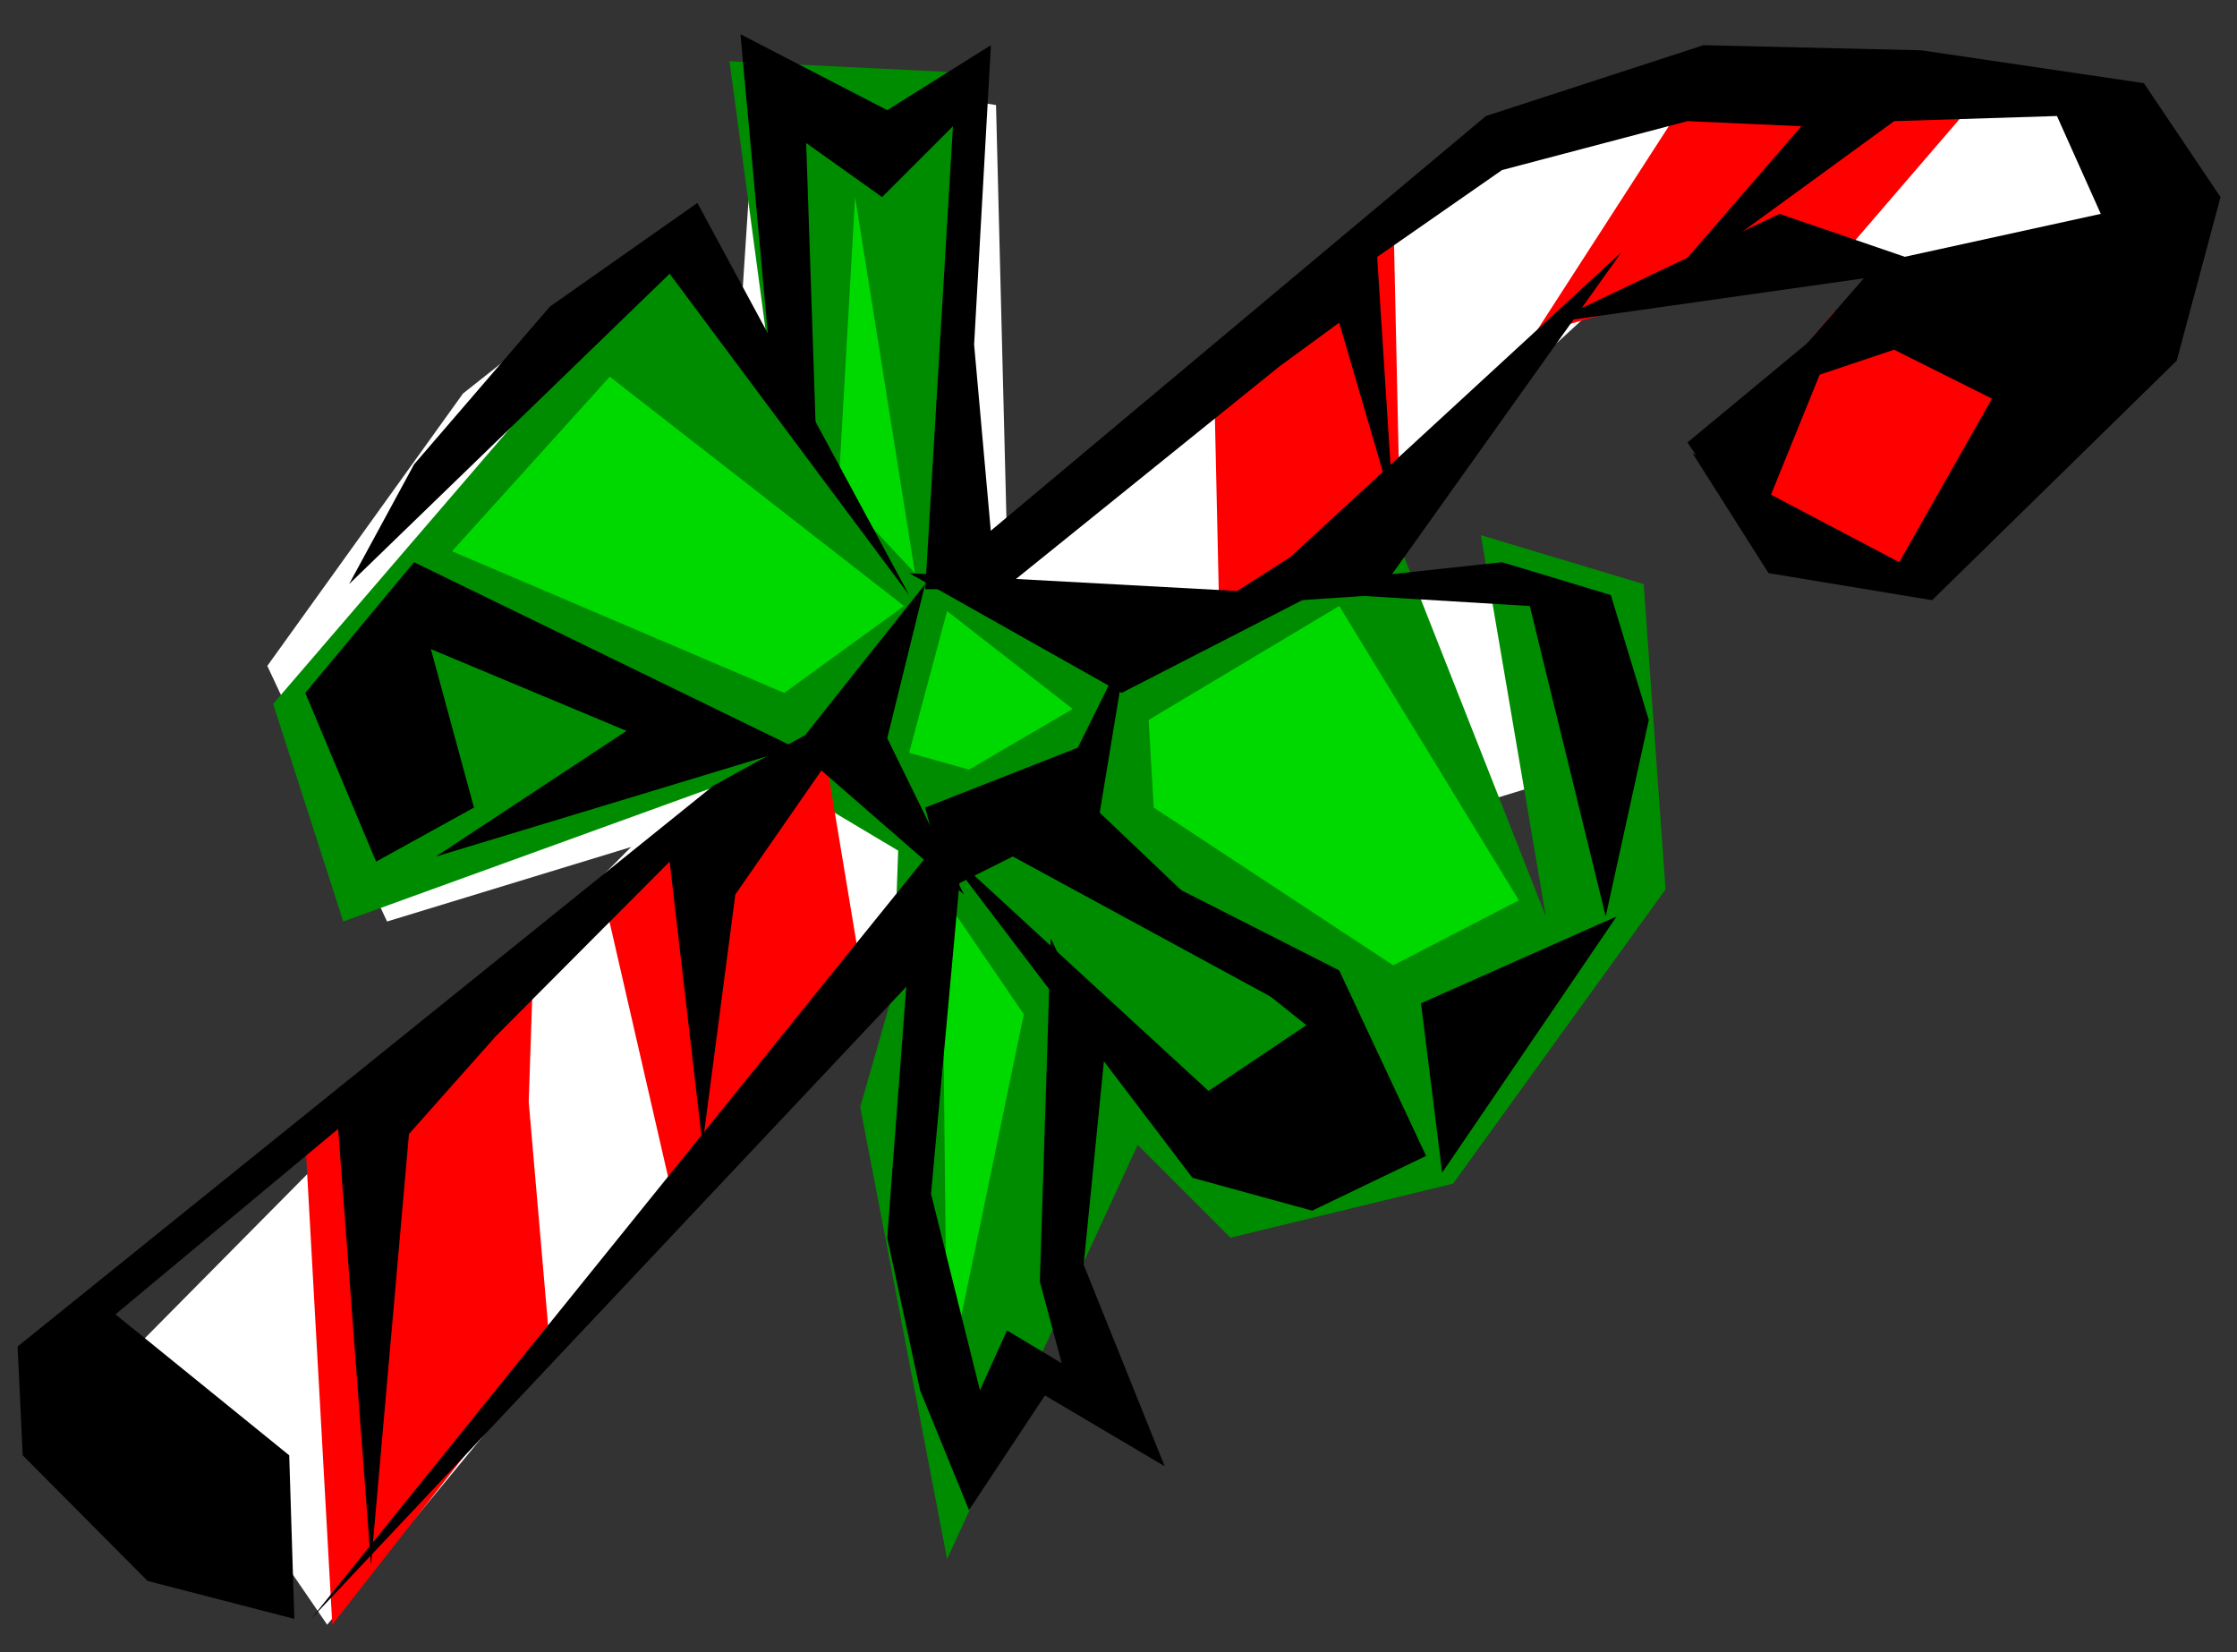
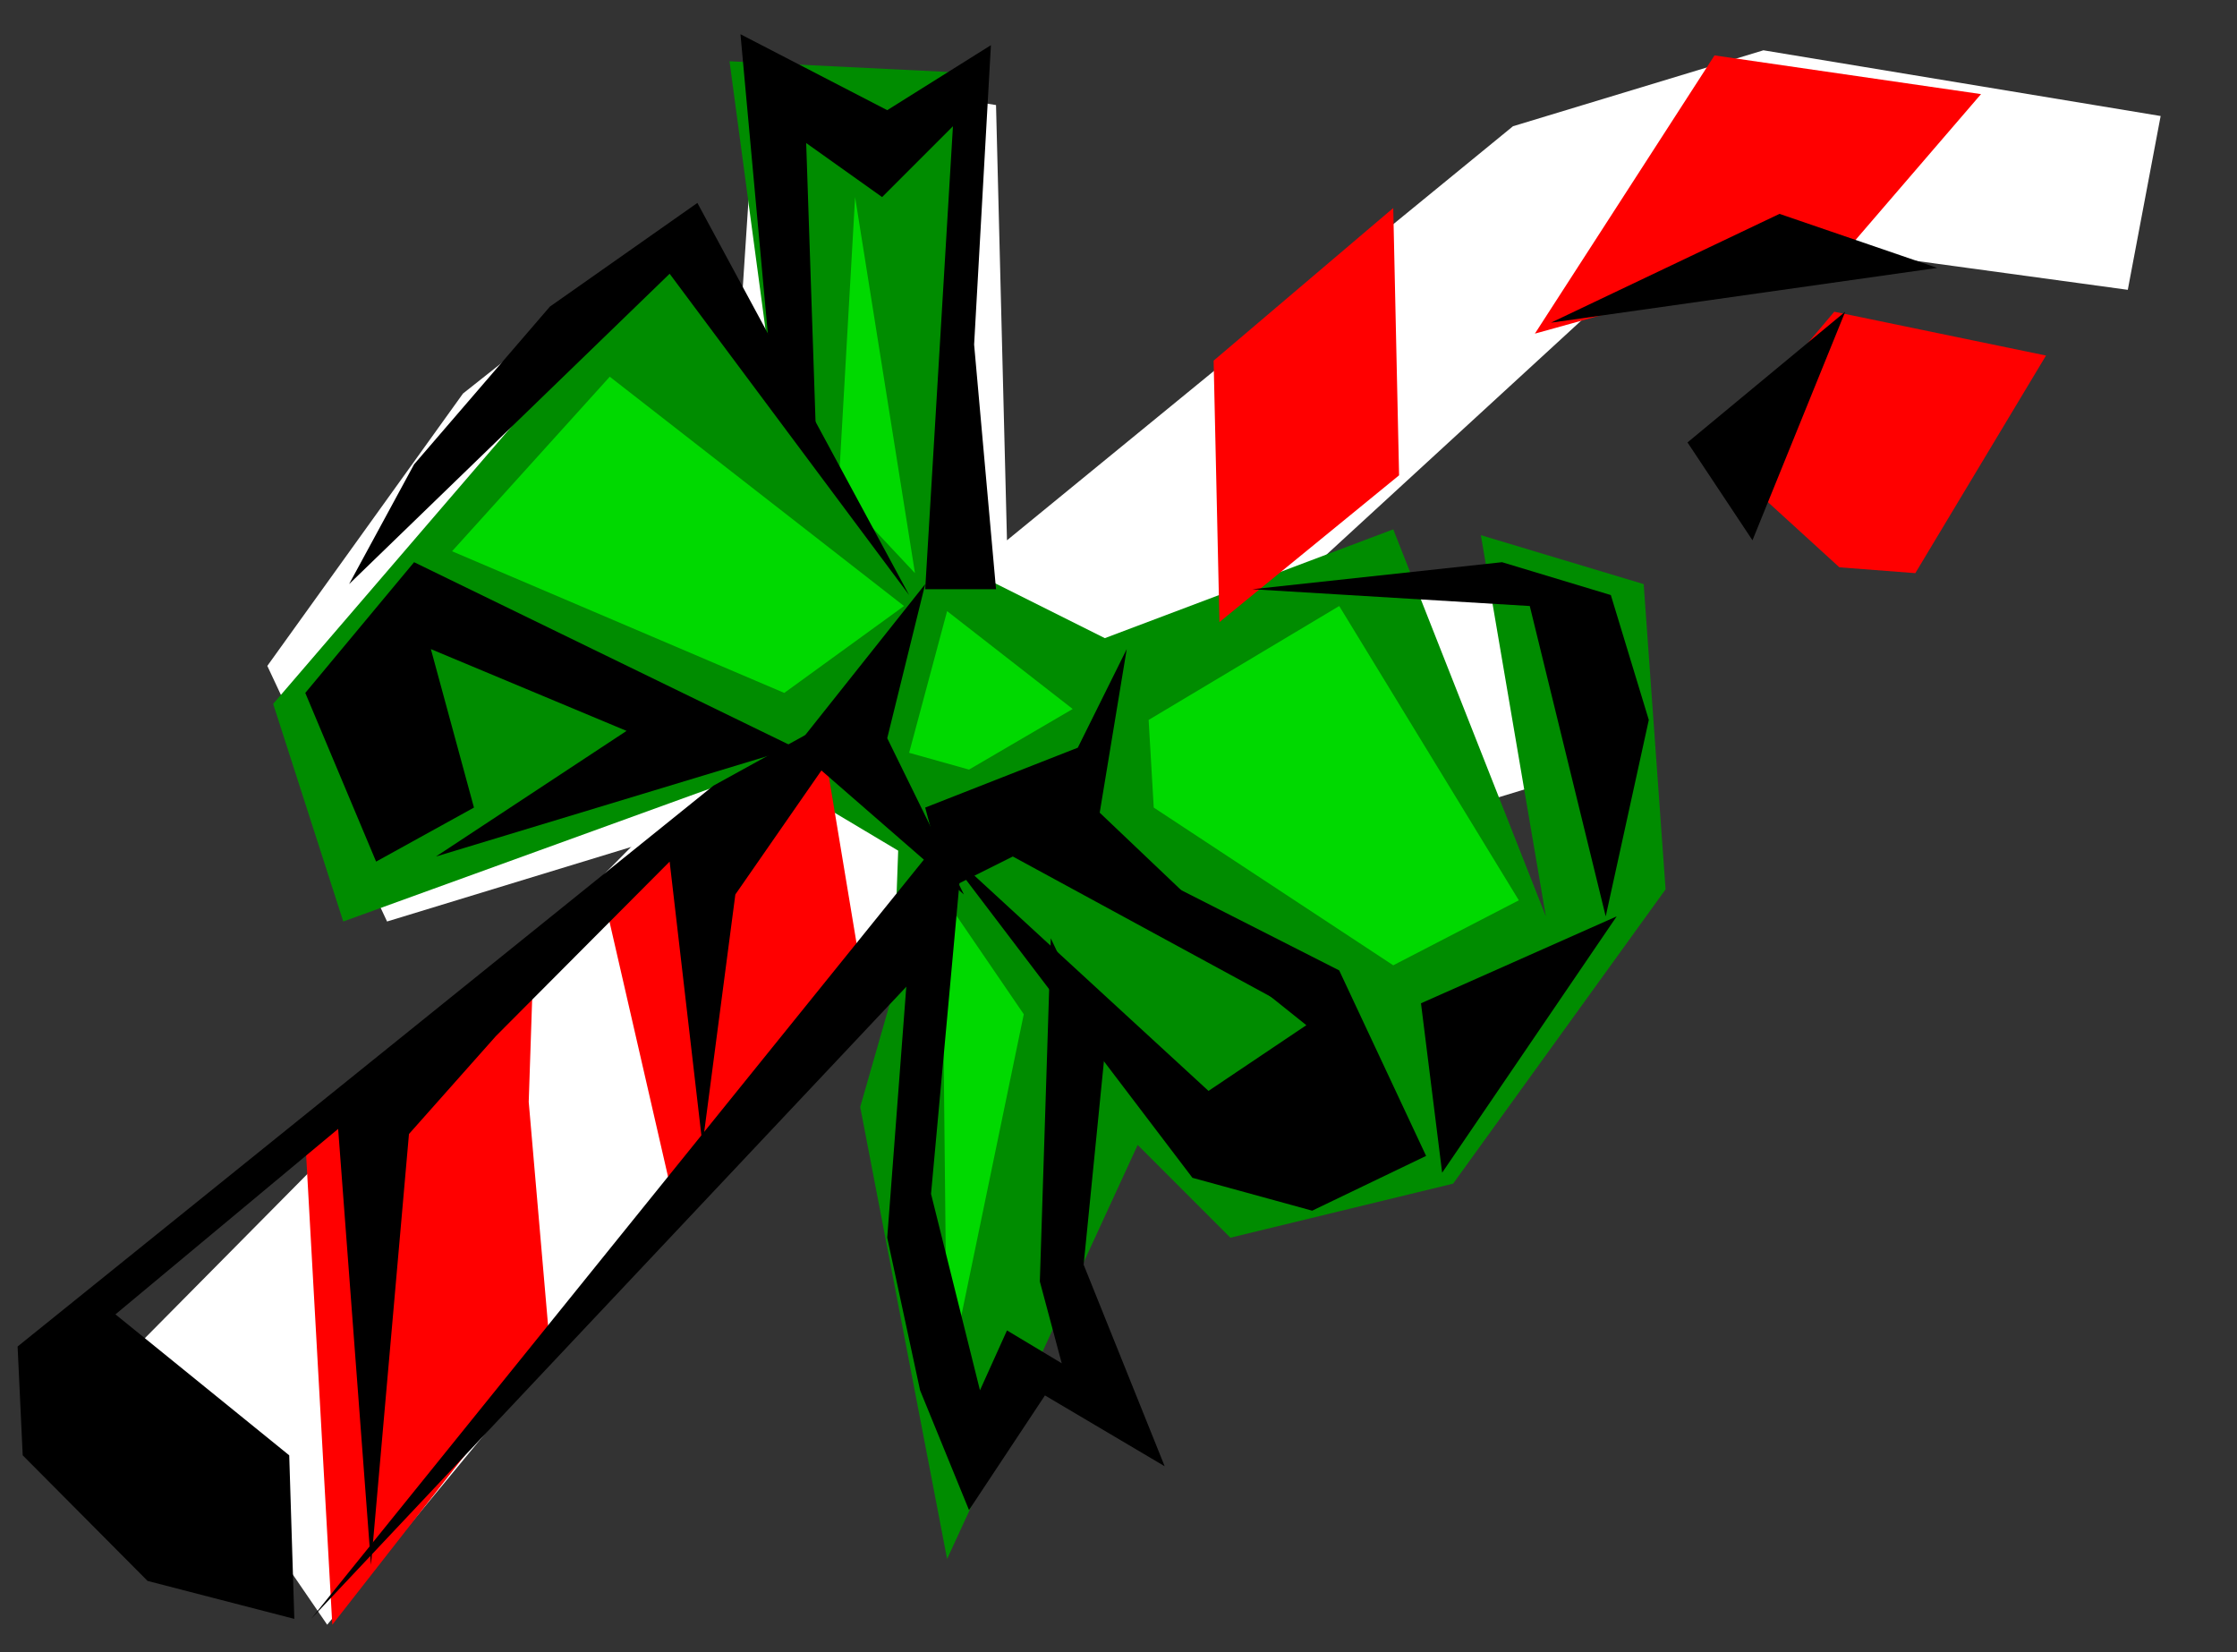
<svg xmlns="http://www.w3.org/2000/svg" version="1.1" id="candy_cane" x="0px" y="0px" width="910px" height="672px" viewBox="0 0 910 672" enable-background="new 0 0 910 672" xml:space="preserve">
  <rect x="0" y="0" width="910" height="672" fill="#333333" stroke="none" />
  <polygon fill-rule="evenodd" clip-rule="evenodd" fill="#FFFFFF" points="133.1,660.851 387.654,352.831 343.396,301.743   290.229,310.655 55.574,547.687 133.1,660.851 133.1,660.851 " />
  <polygon fill-rule="evenodd" clip-rule="evenodd" fill="#FFFFFF" points="157.455,374.815 108.742,270.853 188.348,160.06   272.406,93.526 301.219,131.247 308.049,26.991 405.178,42.733 409.635,219.763 615.477,51.347 717.355,20.456 878.939,47.188   865.574,117.882 735.178,100.06 666.564,108.972 531.416,233.128 637.754,237.585 639.832,315.108 341.021,406.001 287.852,335.011   157.455,374.815 157.455,374.815 " />
  <polygon fill-rule="evenodd" clip-rule="evenodd" fill="#008C00" points="310.129,313.03 365.377,346.001 363.297,403.624   349.93,450.259 385.277,634.12 462.803,465.702 500.525,503.429 591.119,481.444 677.553,361.743 668.643,237.585 602.408,217.683   628.842,372.733 566.764,215.308 449.436,259.563 400.723,235.208 387.654,29.366 296.764,24.911 314.584,157.683 274.783,95.901   111.119,286.298 139.635,374.815 310.129,313.03 310.129,313.03 " />
  <polygon fill-rule="evenodd" clip-rule="evenodd" fill="#FF0000" points="746.17,126.792 697.455,184.417 748.248,230.753   779.139,233.128 832.307,144.614 746.17,126.792 746.17,126.792 " />
  <polygon fill-rule="evenodd" clip-rule="evenodd" fill="#FF0000" points="697.455,22.536 624.387,135.702 752.703,100.06   805.871,38.278 697.455,22.536 697.455,22.536 " />
  <polygon fill-rule="evenodd" clip-rule="evenodd" fill="#FF0000" points="493.693,146.692 496.068,253.03 569.139,193.327   566.764,84.614 493.693,146.692 493.693,146.692 " />
  <polygon fill-rule="evenodd" clip-rule="evenodd" fill="#FF0000" points="243.893,357.284 272.406,481.444 349.93,392.632   334.484,299.665 285.773,328.476 243.893,357.284 243.893,357.284 " />
  <polygon fill-rule="evenodd" clip-rule="evenodd" fill="#FF0000" points="124.188,463.624 135.178,660.851 223.693,547.687   215.08,448.179 217.158,386.099 124.188,463.624 124.188,463.624 " />
  <polygon fill-rule="evenodd" clip-rule="evenodd" fill="#00D900" points="183.893,224.218 319.039,281.843 367.752,246.495   248.049,153.229 183.893,224.218 183.893,224.218 " />
  <polygon fill-rule="evenodd" clip-rule="evenodd" fill="#00D900" points="467.258,292.831 469.336,328.476 566.764,392.632   617.852,366.196 544.783,246.495 467.258,292.831 467.258,292.831 " />
  <polygon fill-rule="evenodd" clip-rule="evenodd" fill="#00D900" points="416.467,412.534 385.277,563.13 383.197,363.823   416.467,412.534 416.467,412.534 " />
  <polygon fill-rule="evenodd" clip-rule="evenodd" fill="#00D900" points="341.021,199.862 347.852,80.159 372.209,233.128   341.021,199.862 341.021,199.862 " />
  <polygon fill-rule="evenodd" clip-rule="evenodd" fill="#00D900" points="369.832,306.198 385.277,248.573 436.367,288.376   394.188,313.03 369.832,306.198 369.832,306.198 " />
  <polygon fill-rule="evenodd" clip-rule="evenodd" points="509.436,239.665 611.021,228.673 655.279,242.04 670.723,292.831   653.197,372.733 622.307,246.495 509.436,239.665 509.436,239.665 " />
  <polygon fill-rule="evenodd" clip-rule="evenodd" points="458.348,264.021 447.357,330.556 538.248,416.991 412.01,348.378   385.277,361.743 376.367,328.476 438.445,304.118 458.348,264.021 458.348,264.021 " />
  <polygon fill-rule="evenodd" clip-rule="evenodd" points="376.367,237.585 323.494,304.118 392.109,363.823 360.92,300.257   376.367,237.585 376.367,237.585 " />
  <polygon fill-rule="evenodd" clip-rule="evenodd" points="142.01,237.585 272.406,111.347 369.832,242.04 283.693,82.536   223.693,124.714 168.445,188.872 142.01,237.585 142.01,237.585 " />
-   <polygon fill-rule="evenodd" clip-rule="evenodd" points="369.832,233.128 533.791,242.04 456.268,281.843 369.832,233.128   369.832,233.128 " />
  <polygon fill-rule="evenodd" clip-rule="evenodd" points="290.229,319.563 7.158,547.687 9.238,591.944 60.031,643.032   119.732,658.476 117.654,591.944 46.961,534.614 137.555,459.171 150.92,636.495 166.367,461.249 201.713,421.444 272.406,350.454   285.773,465.702 299.139,363.823 354.387,284.218 290.229,319.563 290.229,319.563 " />
  <polygon fill-rule="evenodd" clip-rule="evenodd" points="385.277,383.726 126.564,658.476 387.654,335.011 385.277,383.726   385.277,383.726 " />
-   <polygon fill-rule="evenodd" clip-rule="evenodd" points="385.277,230.753 604.484,47.188 693,18.376 781.516,20.456   872.109,33.821 903.299,80.159 885.477,146.692 785.971,244.118 719.436,233.128 688.545,184.417 772.605,228.673 810.326,162.14   770.525,142.237 717.355,160.06 763.693,106.892 854.584,86.991 836.764,47.188 770.525,49.269 673.1,120.257 732.803,51.347   686.465,49.269 611.021,69.169 560.227,104.515 566.764,206.397 544.783,131.247 520.424,149.069 405.178,242.04 385.277,230.753   385.277,230.753 " />
-   <polygon fill-rule="evenodd" clip-rule="evenodd" points="524.881,226.595 659.734,102.435 560.227,242.04 493.693,246.495   524.881,226.595 524.881,226.595 " />
  <polygon fill-rule="evenodd" clip-rule="evenodd" points="630.92,131.247 788.049,108.972 723.893,86.991 630.92,131.247   630.92,131.247 " />
  <polygon fill-rule="evenodd" clip-rule="evenodd" points="750.625,126.792 686.465,179.96 712.9,219.763 750.625,126.792   750.625,126.792 " />
  <polygon fill-rule="evenodd" clip-rule="evenodd" points="431.912,337.388 544.783,394.712 580.129,470.161 533.791,492.437   485.08,479.067 380.822,341.841 491.613,443.726 531.416,416.991 431.912,337.388 431.912,337.388 " />
  <polygon fill-rule="evenodd" clip-rule="evenodd" points="586.662,476.991 657.654,372.733 578.049,408.081 586.662,476.991   586.662,476.991 " />
  <polygon fill-rule="evenodd" clip-rule="evenodd" points="124.188,281.843 168.445,228.673 323.494,304.118 177.357,348.378   254.881,297.288 175.277,264.021 192.803,328.476 153,350.454 124.188,281.843 124.188,281.843 " />
  <polygon fill-rule="evenodd" clip-rule="evenodd" points="314.584,160.06 301.219,13.921 360.92,44.812 403.1,18.376   396.268,140.159 405.178,239.665 376.367,239.665 387.654,51.347 358.842,80.159 327.951,58.179 332.109,182.04 314.584,160.06   314.584,160.06 " />
  <polygon fill-rule="evenodd" clip-rule="evenodd" points="369.832,386.099 360.92,503.429 374.287,565.503 394.188,614.218   425.08,567.583 473.791,596.397 440.822,514.413 449.436,427.979 427.455,381.646 423,521.249 431.912,554.517 409.635,541.147   398.645,565.503 378.742,485.604 392.109,339.468 369.832,386.099 369.832,386.099 " />
</svg>